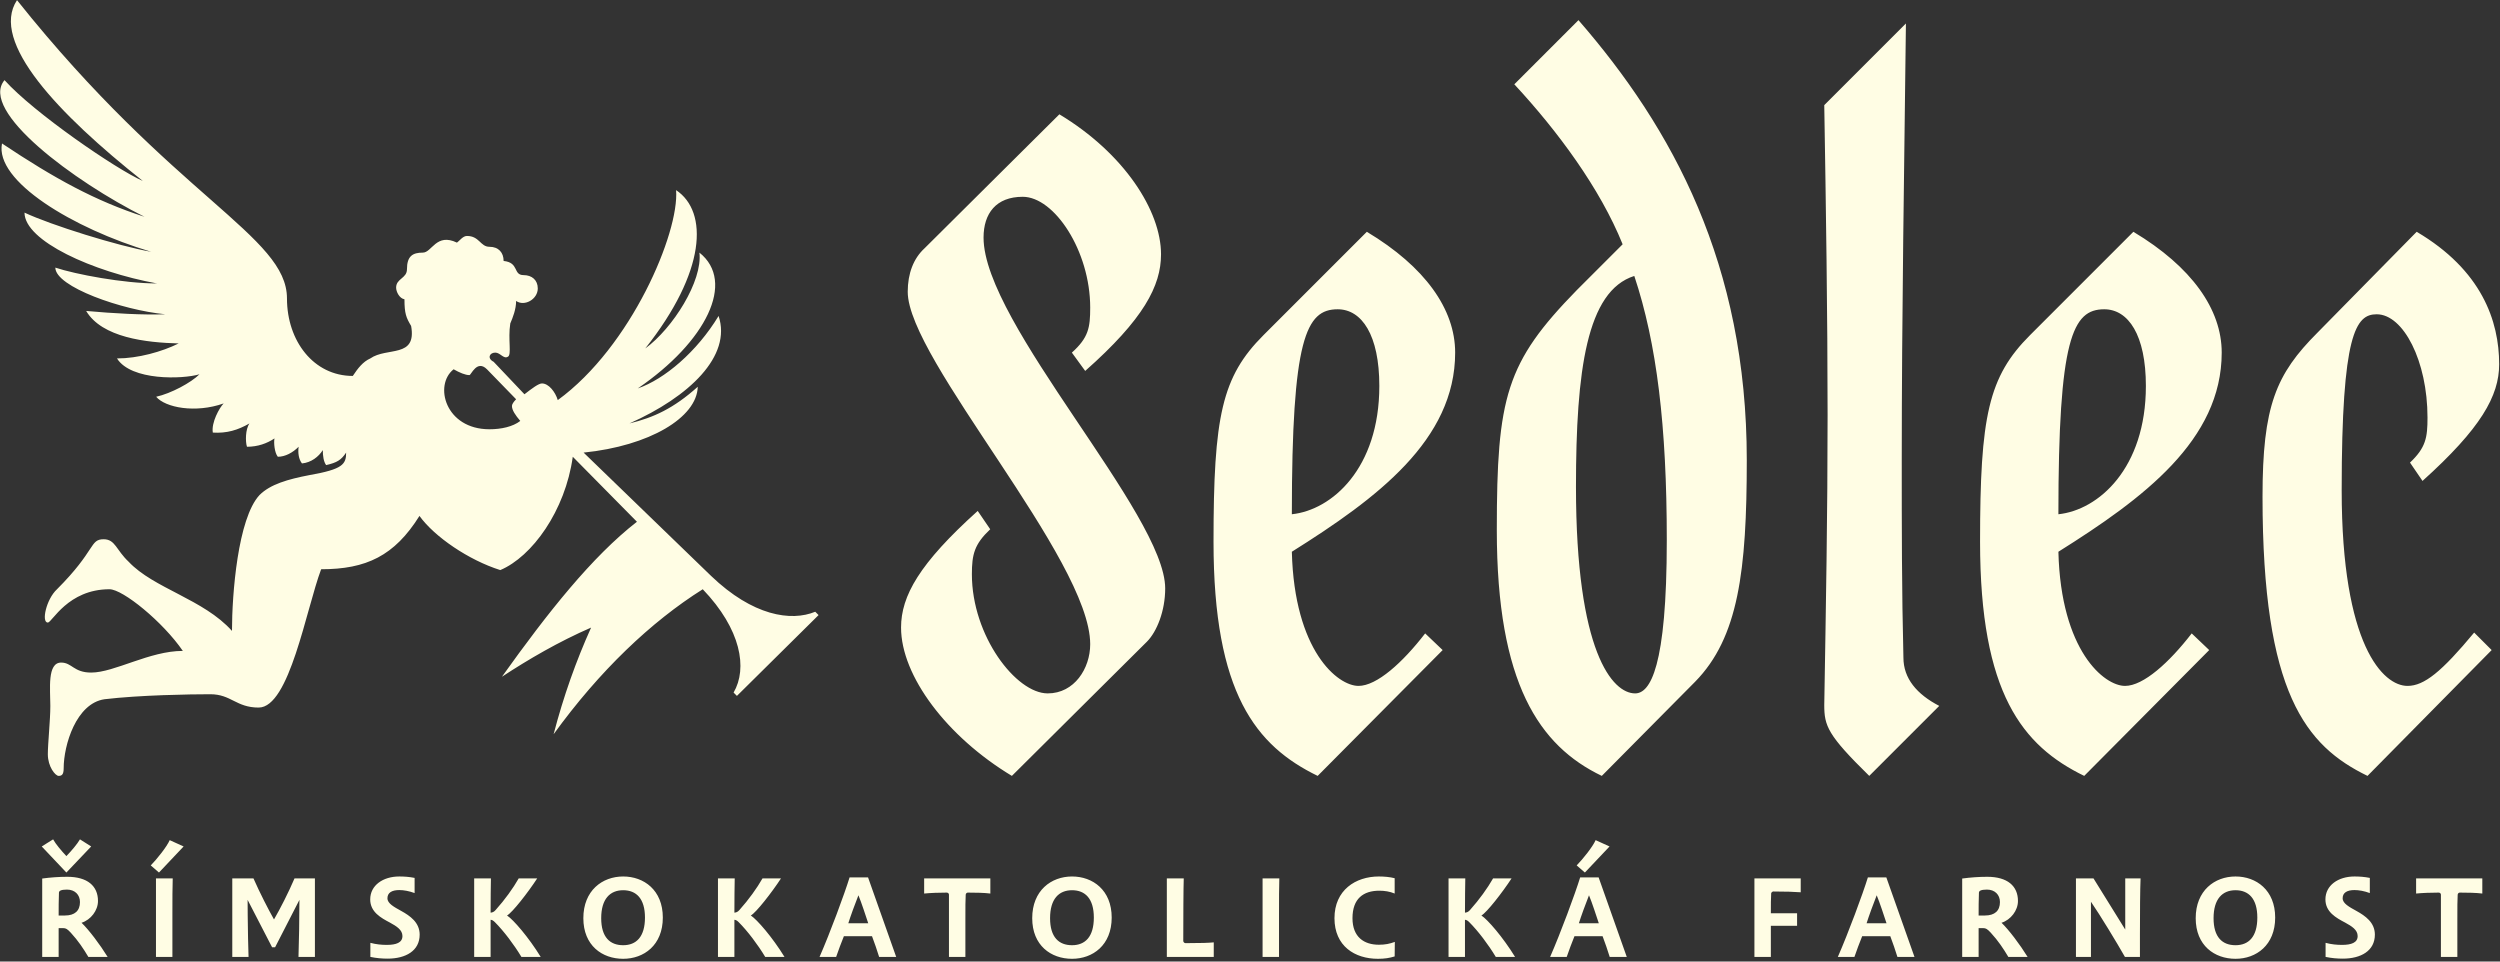
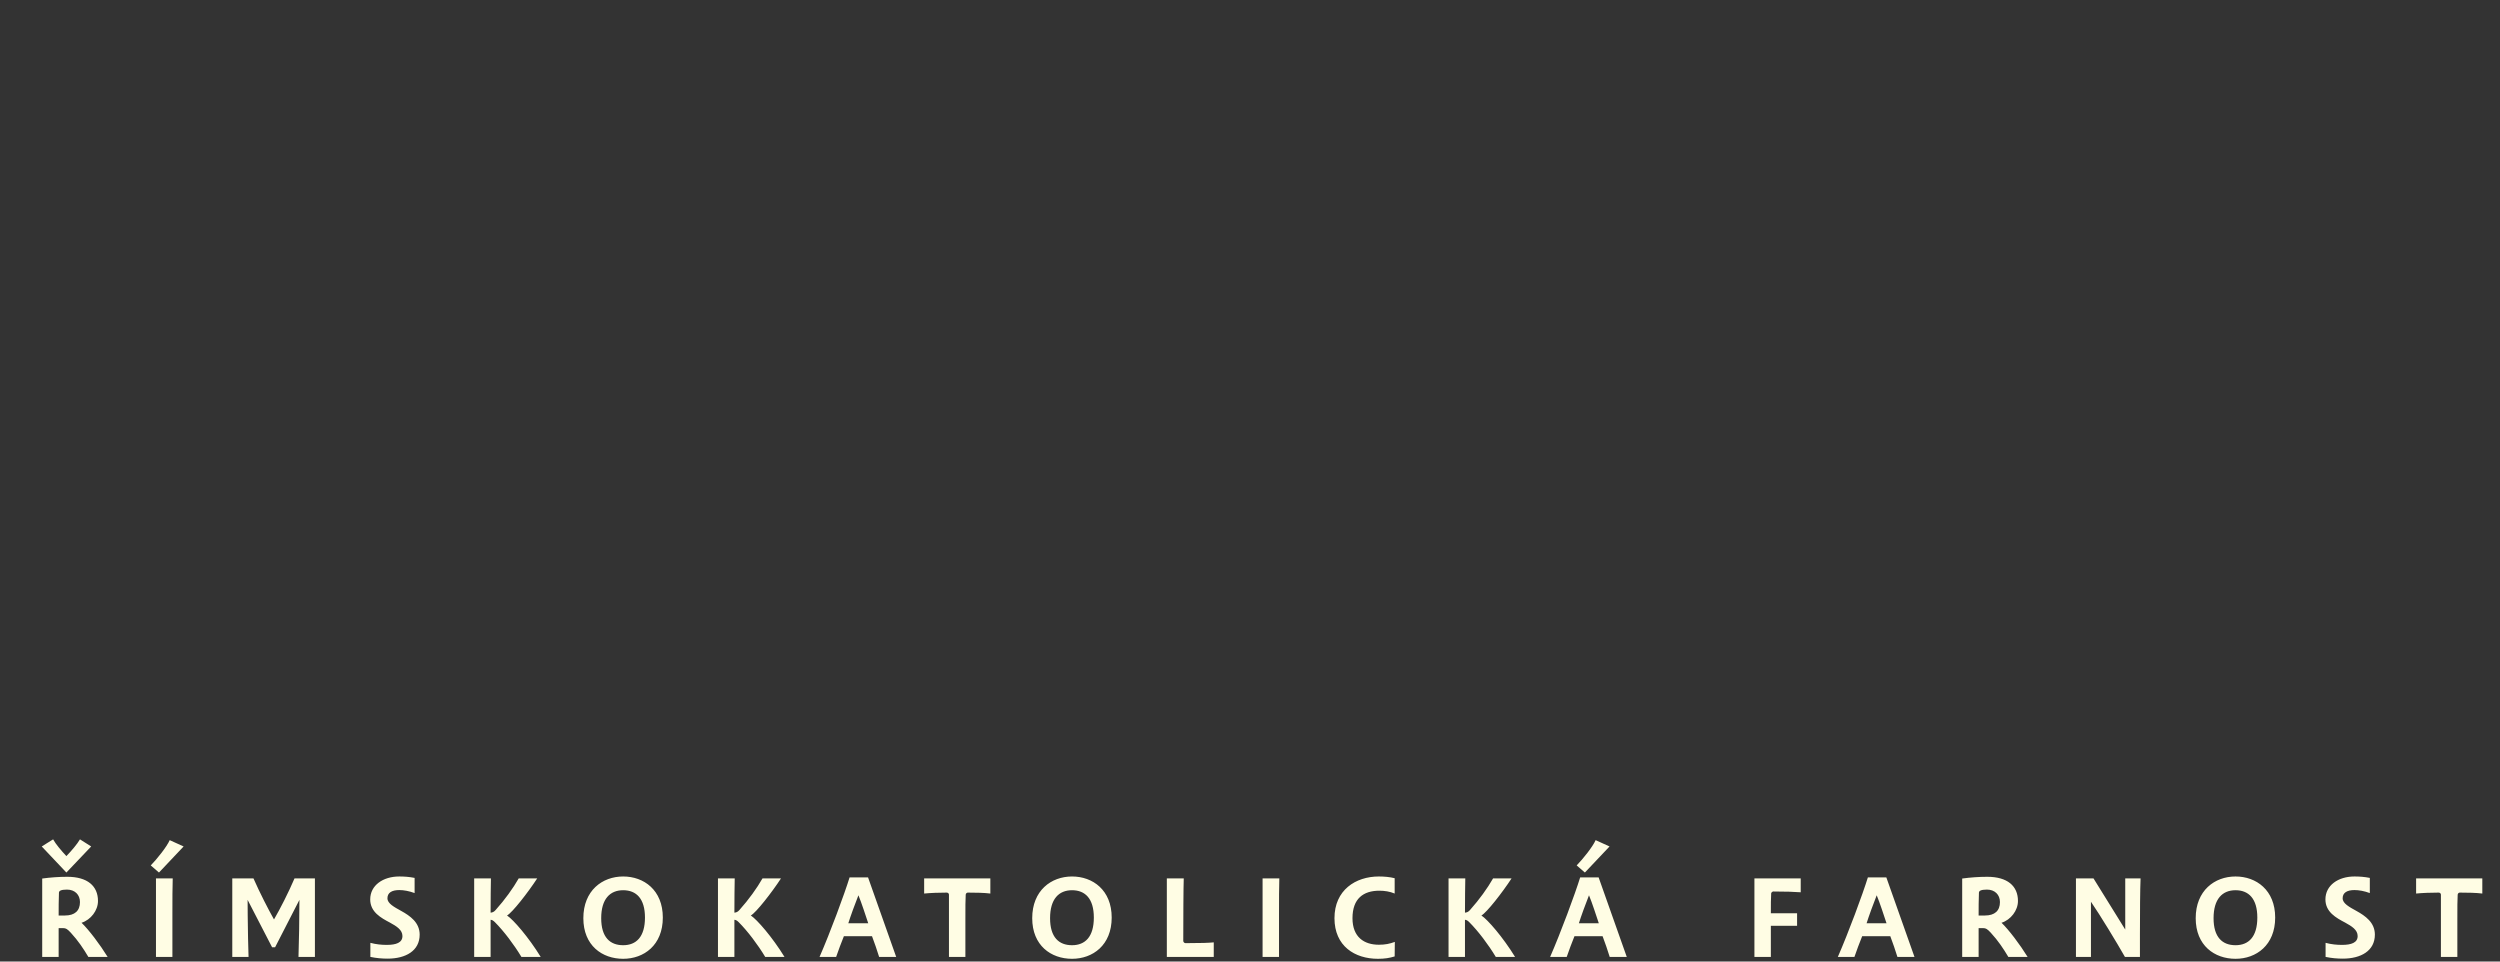
<svg xmlns="http://www.w3.org/2000/svg" width="100%" height="100%" viewBox="0 0 208 80" version="1.1" xml:space="preserve" style="fill-rule:evenodd;clip-rule:evenodd;stroke-linejoin:round;stroke-miterlimit:2;">
  <rect x="0" y="0" width="208" height="80" fill="#333333" stroke="none" />
  <g transform="matrix(0.295,0,0,0.295,-22.145,-16.637)">
-     <path d="M207.469,162.189C207.939,162.189 209.584,157.724 212.404,160.544L220.629,169.004C219.924,169.709 219.454,170.414 219.454,170.884C219.454,172.059 220.394,173.469 221.804,175.114C219.689,176.759 216.399,177.464 213.109,177.464C200.654,177.464 197.364,165.009 203.004,160.544C204.649,161.484 206.294,162.189 207.469,162.189ZM305.934,229.869L304.994,228.929C298.179,231.749 287.369,230.104 275.619,218.824L239.664,184.044C258.229,182.164 271.624,174.174 271.859,165.479C265.044,171.589 259.403,174.174 252.589,175.819C269.509,168.299 281.494,156.784 277.734,145.504C271.624,155.609 262.459,163.364 254.939,165.949C274.209,152.789 282.669,135.869 272.329,127.644C273.269,135.634 264.809,149.029 257.053,154.669C274.209,133.049 274.914,116.129 265.749,110.019C266.689,122.004 253.059,154.199 232.379,169.239C231.674,166.889 229.794,164.539 227.914,164.539C226.974,164.539 225.094,165.949 222.979,167.594L214.284,158.429C212.404,157.489 213.109,155.844 214.754,155.844C216.164,155.844 217.104,157.724 218.279,157.019C219.454,156.549 218.279,152.084 218.984,147.619C219.689,145.974 220.629,143.624 220.629,141.274C222.979,142.919 226.739,140.804 226.739,137.749C226.739,135.399 225.094,133.989 222.744,133.989C219.689,133.989 221.569,130.464 217.104,129.994C217.104,127.644 215.694,125.999 213.109,125.999C210.524,125.999 210.289,122.944 206.764,122.944C205.589,122.944 204.649,124.354 203.944,124.824C198.069,122.004 196.894,127.644 194.309,127.644C191.489,127.644 189.844,128.584 189.844,132.344C189.844,134.929 186.789,134.929 186.789,137.514C186.789,138.689 187.729,140.569 189.139,140.804C189.139,144.799 189.609,145.974 191.019,148.324C192.664,157.489 184.204,154.199 179.504,157.489C177.389,158.429 175.979,160.309 174.569,162.424C163.524,162.424 156.004,152.554 156.004,140.569C156.004,122.944 124.279,112.134 79.864,56.439C72.109,68.189 91.614,88.635 115.349,107.434C107.829,104.144 84.564,88.165 76.339,78.999C69.054,87.695 96.079,107.669 115.819,117.539C101.954,113.074 90.439,106.729 75.634,96.859C73.519,107.434 95.609,120.829 117.699,127.409C108.299,125.764 89.499,119.889 81.979,116.364C81.979,124.354 101.249,133.049 119.344,136.339C109.944,136.339 96.314,133.754 90.674,131.874C90.674,137.279 109.474,143.859 121.694,145.034C115.584,145.269 107.124,144.799 99.369,144.094C103.834,151.614 116.289,153.024 125.454,153.259C120.754,155.609 113.939,157.489 108.064,157.489C112.059,163.834 126.629,163.364 131.329,161.954C128.979,164.304 123.339,167.359 119.109,168.299C121.694,171.354 130.154,172.999 138.144,170.179C136.969,171.354 134.619,175.584 135.089,178.404C139.084,178.639 142.139,177.699 145.429,175.819C144.254,177.464 144.254,180.989 144.724,182.399C147.779,182.399 150.364,181.459 152.479,180.049C152.244,181.224 152.479,184.044 153.419,185.219C155.534,185.219 157.649,184.044 159.294,182.399C159.059,184.044 159.294,185.924 160.234,187.099C162.819,186.864 164.934,185.219 166.109,183.339C166.109,184.984 166.344,186.629 167.049,187.569C170.104,186.864 171.279,186.159 172.689,184.044C172.689,187.334 171.749,188.744 162.349,190.389C156.239,191.564 151.304,192.974 148.249,196.029C142.139,202.609 140.494,223.994 140.494,234.334C132.504,225.404 118.404,222.349 111.354,214.829C107.829,211.539 107.594,208.484 104.304,208.484C100.309,208.484 102.189,211.539 91.144,222.584C88.089,225.404 86.679,231.984 88.559,231.984C89.734,231.984 94.199,222.584 105.949,222.584C109.709,222.584 120.989,231.749 126.629,239.974C117.229,239.974 107.359,246.084 100.779,246.084C95.844,246.084 95.374,243.264 92.319,243.264C88.324,243.264 89.264,250.784 89.264,255.484C89.264,259.48 88.559,266.059 88.559,269.114C88.559,272.639 90.674,275.224 91.614,275.224C92.554,275.224 93.024,274.754 93.024,273.109C93.024,266.529 96.549,254.779 104.539,253.604C114.409,252.429 128.744,252.194 134.384,252.194C140.259,252.194 141.669,255.954 148.014,255.954C156.709,255.954 161.409,228.224 165.639,216.944C178.329,216.944 186.319,213.184 193.369,201.904C197.599,207.779 207.234,214.359 216.164,217.179C225.094,213.419 234.494,200.494 236.609,185.219L254.704,203.549C242.014,213.419 229.559,229.164 216.634,247.259C224.154,242.324 232.614,237.389 241.779,233.394C237.549,242.794 234.024,252.664 231.204,263.474C244.129,245.614 258.699,231.749 273.269,222.584C284.079,233.864 285.959,244.909 281.964,251.724L282.904,252.664L305.934,229.869ZM373.847,88.635L335.777,126.469C332.722,129.289 331.077,133.519 331.077,138.689C331.077,157.724 382.542,214.124 382.542,238.094C382.542,244.909 378.077,251.959 370.557,251.959C361.627,251.959 349.172,235.744 349.172,218.354C349.172,212.714 349.877,209.894 354.342,205.664L350.817,200.494C334.367,215.299 329.197,224.464 329.197,233.394C329.197,247.024 342.122,264.179 360.452,275.224L398.522,237.389C401.342,234.569 403.692,228.694 403.692,222.349C403.692,201.434 352.462,147.619 352.462,123.414C352.462,116.599 355.987,111.899 363.507,111.899C372.437,111.899 382.542,127.174 382.542,143.154C382.542,148.794 382.072,151.614 377.372,155.844L381.132,161.014C397.582,146.444 402.517,137.044 402.517,128.114C402.517,115.894 392.177,99.68 373.847,88.635ZM460.561,121.769L431.421,150.909C419.671,162.659 417.321,173.704 417.321,209.189C417.321,251.959 429.306,266.764 446.696,275.224L481.946,239.739L477.011,235.039C470.666,243.264 463.381,249.844 458.211,249.844C452.336,249.844 440.116,239.974 439.411,212.009C463.381,196.969 485.471,180.519 485.471,155.844C485.471,143.624 477.011,131.639 460.561,121.769ZM452.336,143.624C459.151,143.624 464.086,150.909 464.086,165.244C464.086,188.509 450.691,200.259 439.411,201.434C439.411,151.849 443.406,143.624 452.336,143.624ZM520.249,62.079L502.154,80.174C514.374,93.335 526.359,109.549 532.704,125.294L519.779,138.219C499.804,158.664 497.219,168.299 497.219,205.899C497.219,249.139 509.204,266.764 526.829,275.224L553.149,248.669C565.369,236.214 567.719,217.414 567.719,186.159C567.719,130.934 546.804,92.629 520.249,62.079ZM545.159,208.719C545.159,244.674 540.459,251.959 536.229,251.959C529.884,251.959 519.544,240.444 519.544,193.679C519.544,160.779 522.599,138.454 535.994,134.224C542.339,153.259 545.159,176.524 545.159,208.719ZM602.261,275.224L622.001,255.484C615.656,252.194 611.896,247.729 611.896,241.854C611.426,223.054 611.426,204.724 611.426,186.394C611.426,145.034 612.131,103.204 612.601,63.019L589.571,86.049C590.041,114.249 590.511,145.504 590.511,173.469C590.511,201.669 590.041,227.284 589.571,255.249C589.571,261.124 590.511,263.709 602.261,275.224ZM676.753,121.769L647.614,150.909C635.864,162.659 633.513,173.704 633.513,209.189C633.513,251.959 645.499,266.764 662.888,275.224L698.138,239.739L693.203,235.039C686.859,243.264 679.573,249.844 674.404,249.844C668.529,249.844 656.309,239.974 655.604,212.009C679.573,196.969 701.664,180.519 701.664,155.844C701.664,143.624 693.203,131.639 676.753,121.769ZM668.529,143.624C675.344,143.624 680.279,150.909 680.279,165.244C680.279,188.509 666.883,200.259 655.604,201.434C655.604,151.849 659.599,143.624 668.529,143.624ZM756.651,121.769L728.686,150.204C716.936,161.954 713.176,170.884 713.176,196.499C713.176,251.959 725.396,266.764 742.786,275.224L777.801,239.739L772.866,234.804C763.701,245.849 758.766,249.844 754.066,249.844C747.251,249.844 735.501,238.564 735.501,194.619C735.501,150.439 739.496,145.034 745.371,145.034C752.891,145.034 759.706,158.194 759.706,174.174C759.706,179.814 759.236,182.634 754.771,186.864L758.296,192.034C774.746,177.229 779.916,168.064 779.916,159.134C779.916,146.914 774.981,132.579 756.651,121.769Z" style="fill:rgb(255,253,228);fill-rule:nonzero;" />
-   </g>
+     </g>
  <g transform="matrix(0.295,0,0,0.295,-22.145,-16.637)">
    <path d="M93.79,302.48L100.786,295.127L97.622,293.122C96.865,294.414 95.305,296.286 93.79,297.845C92.319,296.286 90.76,294.414 90.047,293.122L86.838,295.127L93.79,302.48ZM94.057,303.683C91.606,303.683 89.289,303.861 86.972,304.173L86.972,326.275L91.606,326.275L91.606,318.165L92.943,318.165C93.612,318.165 94.057,318.388 95.038,319.457C97.132,321.73 98.603,323.958 99.984,326.275L105.421,326.275C103.282,322.799 100.118,318.611 98.068,316.65C100.697,315.803 102.703,313.174 102.703,310.501C102.703,306.267 99.717,303.683 94.057,303.683ZM91.606,314.6C91.606,312.996 91.606,309.743 91.696,308.139C91.74,307.649 92.23,307.292 93.968,307.292C96.152,307.292 97.622,308.718 97.622,310.812C97.622,313.263 96.152,314.6 93.389,314.6L91.606,314.6ZM119.903,302.48L126.854,295.127L122.933,293.345C122.086,295.261 119.324,298.692 117.586,300.474L119.903,302.48ZM119.056,304.128L119.056,326.275L123.691,326.275L123.691,314.11C123.691,310.322 123.691,306.401 123.78,304.128L119.056,304.128ZM140.579,304.128L140.579,326.275L145.168,326.275C145.07,323.691 144.972,318.801 144.927,314.497C144.91,312.939 144.901,311.457 144.901,310.189L151.808,323.557L152.655,323.557L159.517,310.189C159.517,314.957 159.383,322.755 159.25,326.275L163.884,326.275L163.884,304.128L158.135,304.128C156.442,308.094 154.08,312.729 152.343,315.714C150.738,312.862 148.332,308.183 146.55,304.128L140.579,304.128ZM192.001,303.995C190.442,303.683 189.016,303.594 187.679,303.594C183.089,303.594 179.48,306.089 179.48,310.055C179.48,313.62 182.51,315.269 185.05,316.605C186.921,317.63 188.57,318.655 188.57,320.393C188.57,322.265 186.788,322.888 184.159,322.888C182.688,322.888 181.218,322.755 179.524,322.309L179.524,326.275C181.218,326.632 182.866,326.765 184.381,326.765C189.461,326.765 193.427,324.582 193.427,319.992C193.427,316.561 190.709,314.689 188.214,313.308C186.208,312.194 184.337,311.213 184.337,309.743C184.337,308.139 185.629,307.426 187.679,307.426C188.927,307.426 190.442,307.693 192.001,308.272L192.001,303.995ZM208.801,304.128L208.801,326.275L213.435,326.275L213.435,315.803C213.881,315.848 214.192,316.026 214.638,316.472C217.178,319.012 220.03,322.799 222.124,326.275L227.561,326.275C224.174,320.749 219.807,315.714 218.069,314.6C219.584,313.753 223.996,308.094 226.58,304.128L221.367,304.128C219.763,306.936 217.49,310.099 214.861,313.04C214.371,313.62 213.925,313.753 213.435,313.798C213.435,309.921 213.479,306.401 213.524,304.128L208.801,304.128ZM250.821,303.594C244.939,303.594 239.592,307.56 239.592,315.358C239.592,323.067 244.895,326.81 250.821,326.81C256.659,326.81 262.006,322.978 262.006,315.179C262.006,307.426 256.659,303.594 250.821,303.594ZM250.821,307.47C254.52,307.47 256.971,309.832 256.971,315.179C256.971,320.616 254.52,322.978 250.821,322.978C247.123,322.978 244.627,320.749 244.627,315.358C244.627,309.921 247.123,307.47 250.821,307.47ZM277.558,304.128L277.558,326.275L282.192,326.275L282.192,315.803C282.638,315.848 282.95,316.026 283.395,316.472C285.935,319.012 288.787,322.799 290.881,326.275L296.318,326.275C292.931,320.749 288.564,315.714 286.826,314.6C288.341,313.753 292.753,308.094 295.337,304.128L290.124,304.128C288.52,306.936 286.247,310.099 283.618,313.04C283.128,313.62 282.682,313.753 282.192,313.798C282.192,309.921 282.237,306.401 282.281,304.128L277.558,304.128ZM314.677,303.861C313.251,308.495 309.196,319.457 306.21,326.275L310.889,326.275C311.558,324.403 312.271,322.354 313.073,320.438L321.004,320.438C321.762,322.398 322.386,324.314 323.01,326.275L327.822,326.275L319.89,303.861L314.677,303.861ZM314.32,316.784C314.855,315.046 316.326,310.991 317.172,308.896C318.019,310.902 319.311,314.912 319.935,316.784L314.32,316.784ZM335.71,304.128L335.71,308.406C337.492,308.228 339.943,308.139 342.082,308.139C342.438,308.139 342.706,308.406 342.706,308.718L342.706,326.275L347.34,326.275L347.34,315.625C347.34,312.149 347.34,310.322 347.429,308.763C347.429,308.451 347.697,308.139 348.009,308.139C350.147,308.139 352.687,308.183 354.381,308.406L354.381,304.128L335.71,304.128ZM377.418,303.594C371.536,303.594 366.189,307.56 366.189,315.358C366.189,323.067 371.492,326.81 377.418,326.81C383.256,326.81 388.603,322.978 388.603,315.179C388.603,307.426 383.256,303.594 377.418,303.594ZM377.418,307.47C381.117,307.47 383.568,309.832 383.568,315.179C383.568,320.616 381.117,322.978 377.418,322.978C373.72,322.978 371.224,320.749 371.224,315.358C371.224,309.921 373.72,307.47 377.418,307.47ZM404.155,304.128L404.155,326.275L417.389,326.275L417.389,322.175C416.008,322.309 413.958,322.398 409.413,322.398C409.101,322.398 408.789,322.086 408.789,321.774C408.789,315.625 408.834,306.401 408.923,304.128L404.155,304.128ZM431.158,304.128L431.158,326.275L435.792,326.275L435.792,314.11C435.792,310.322 435.792,306.401 435.881,304.128L431.158,304.128ZM468.41,304.084C467.074,303.727 465.38,303.594 463.954,303.594C457.404,303.594 451.433,307.426 451.433,315.358C451.433,323.245 457.181,326.81 463.687,326.81C465.603,326.81 466.94,326.587 468.41,326.141L468.455,322.042C467.029,322.576 465.737,322.844 463.954,322.844C459.81,322.844 456.513,320.705 456.513,315.358C456.513,309.832 459.587,307.604 464.088,307.604C465.514,307.604 467.074,307.827 468.41,308.406L468.41,304.084ZM483.605,304.128L483.605,326.275L488.24,326.275L488.24,315.803C488.685,315.848 488.997,316.026 489.443,316.472C491.983,319.012 494.835,322.799 496.929,326.275L502.365,326.275C498.979,320.749 494.612,315.714 492.874,314.6C494.389,313.753 498.801,308.094 501.385,304.128L496.172,304.128C494.567,306.936 492.295,310.099 489.666,313.04C489.175,313.62 488.73,313.753 488.24,313.798C488.24,309.921 488.284,306.401 488.329,304.128L483.605,304.128ZM522.06,302.48L529.013,295.127L525.091,293.345C524.245,295.261 521.482,298.692 519.744,300.474L522.06,302.48ZM520.724,303.861C519.297,308.495 515.242,319.457 512.258,326.275L516.937,326.275C517.604,324.403 518.318,322.354 519.12,320.438L527.052,320.438C527.81,322.398 528.433,324.314 529.057,326.275L533.87,326.275L525.938,303.861L520.724,303.861ZM520.367,316.784C520.903,315.046 522.373,310.991 523.219,308.896C524.065,310.902 525.359,314.912 525.983,316.784L520.367,316.784ZM569.874,304.128L569.874,326.275L574.509,326.275L574.509,317.497L581.906,317.497L581.906,313.976L574.509,313.976C574.509,311.793 574.509,309.654 574.598,308.362C574.598,308.183 574.91,307.827 575.177,307.827C578.786,307.827 581.015,307.916 582.931,308.05L582.931,304.128L569.874,304.128ZM601.869,303.861C600.443,308.495 596.388,319.457 593.402,326.275L598.081,326.275C598.75,324.403 599.462,322.354 600.265,320.438L608.196,320.438C608.954,322.398 609.578,324.314 610.202,326.275L615.014,326.275L607.082,303.861L601.869,303.861ZM601.512,316.784C602.047,315.046 603.518,310.991 604.364,308.896C605.211,310.902 606.503,314.912 607.127,316.784L601.512,316.784ZM635.556,303.683C633.105,303.683 630.788,303.861 628.471,304.173L628.471,326.275L633.105,326.275L633.105,318.165L634.442,318.165C635.111,318.165 635.556,318.388 636.537,319.457C638.631,321.73 640.102,323.958 641.483,326.275L646.919,326.275C644.78,322.799 641.617,318.611 639.567,316.65C642.196,315.803 644.201,313.174 644.201,310.501C644.201,306.267 641.216,303.683 635.556,303.683ZM633.105,314.6C633.105,312.996 633.105,309.743 633.195,308.139C633.239,307.649 633.729,307.292 635.467,307.292C637.651,307.292 639.121,308.718 639.121,310.812C639.121,313.263 637.651,314.6 634.888,314.6L633.105,314.6ZM660.555,304.128L660.555,326.275L664.788,326.275L664.788,310.723C667.417,314.556 672.096,322.265 674.369,326.275L678.602,326.275L678.602,319.903C678.602,313.486 678.647,307.337 678.78,304.128L674.458,304.128L674.458,318.566L665.501,304.128L660.555,304.128ZM705.561,303.594C699.679,303.594 694.331,307.56 694.331,315.358C694.331,323.067 699.634,326.81 705.561,326.81C711.398,326.81 716.745,322.978 716.745,315.179C716.745,307.426 711.398,303.594 705.561,303.594ZM705.561,307.47C709.259,307.47 711.71,309.832 711.71,315.179C711.71,320.616 709.259,322.978 705.561,322.978C701.862,322.978 699.367,320.749 699.367,315.358C699.367,309.921 701.862,307.47 705.561,307.47ZM743.437,303.995C741.878,303.683 740.452,303.594 739.115,303.594C734.525,303.594 730.916,306.089 730.916,310.055C730.916,313.62 733.946,315.269 736.486,316.605C738.357,317.63 740.006,318.655 740.006,320.393C740.006,322.265 738.224,322.888 735.595,322.888C734.124,322.888 732.654,322.755 730.96,322.309L730.96,326.275C732.654,326.632 734.302,326.765 735.817,326.765C740.897,326.765 744.863,324.582 744.863,319.992C744.863,316.561 742.145,314.689 739.65,313.308C737.644,312.194 735.773,311.213 735.773,309.743C735.773,308.139 737.065,307.426 739.115,307.426C740.363,307.426 741.878,307.693 743.437,308.272L743.437,303.995ZM756.493,304.128L756.493,308.406C758.276,308.228 760.727,308.139 762.866,308.139C763.222,308.139 763.489,308.406 763.489,308.718L763.489,326.275L768.124,326.275L768.124,315.625C768.124,312.149 768.124,310.322 768.213,308.763C768.213,308.451 768.48,308.139 768.792,308.139C770.931,308.139 773.471,308.183 775.164,308.406L775.164,304.128L756.493,304.128Z" style="fill:rgb(255,253,228);fill-rule:nonzero;" />
  </g>
</svg>